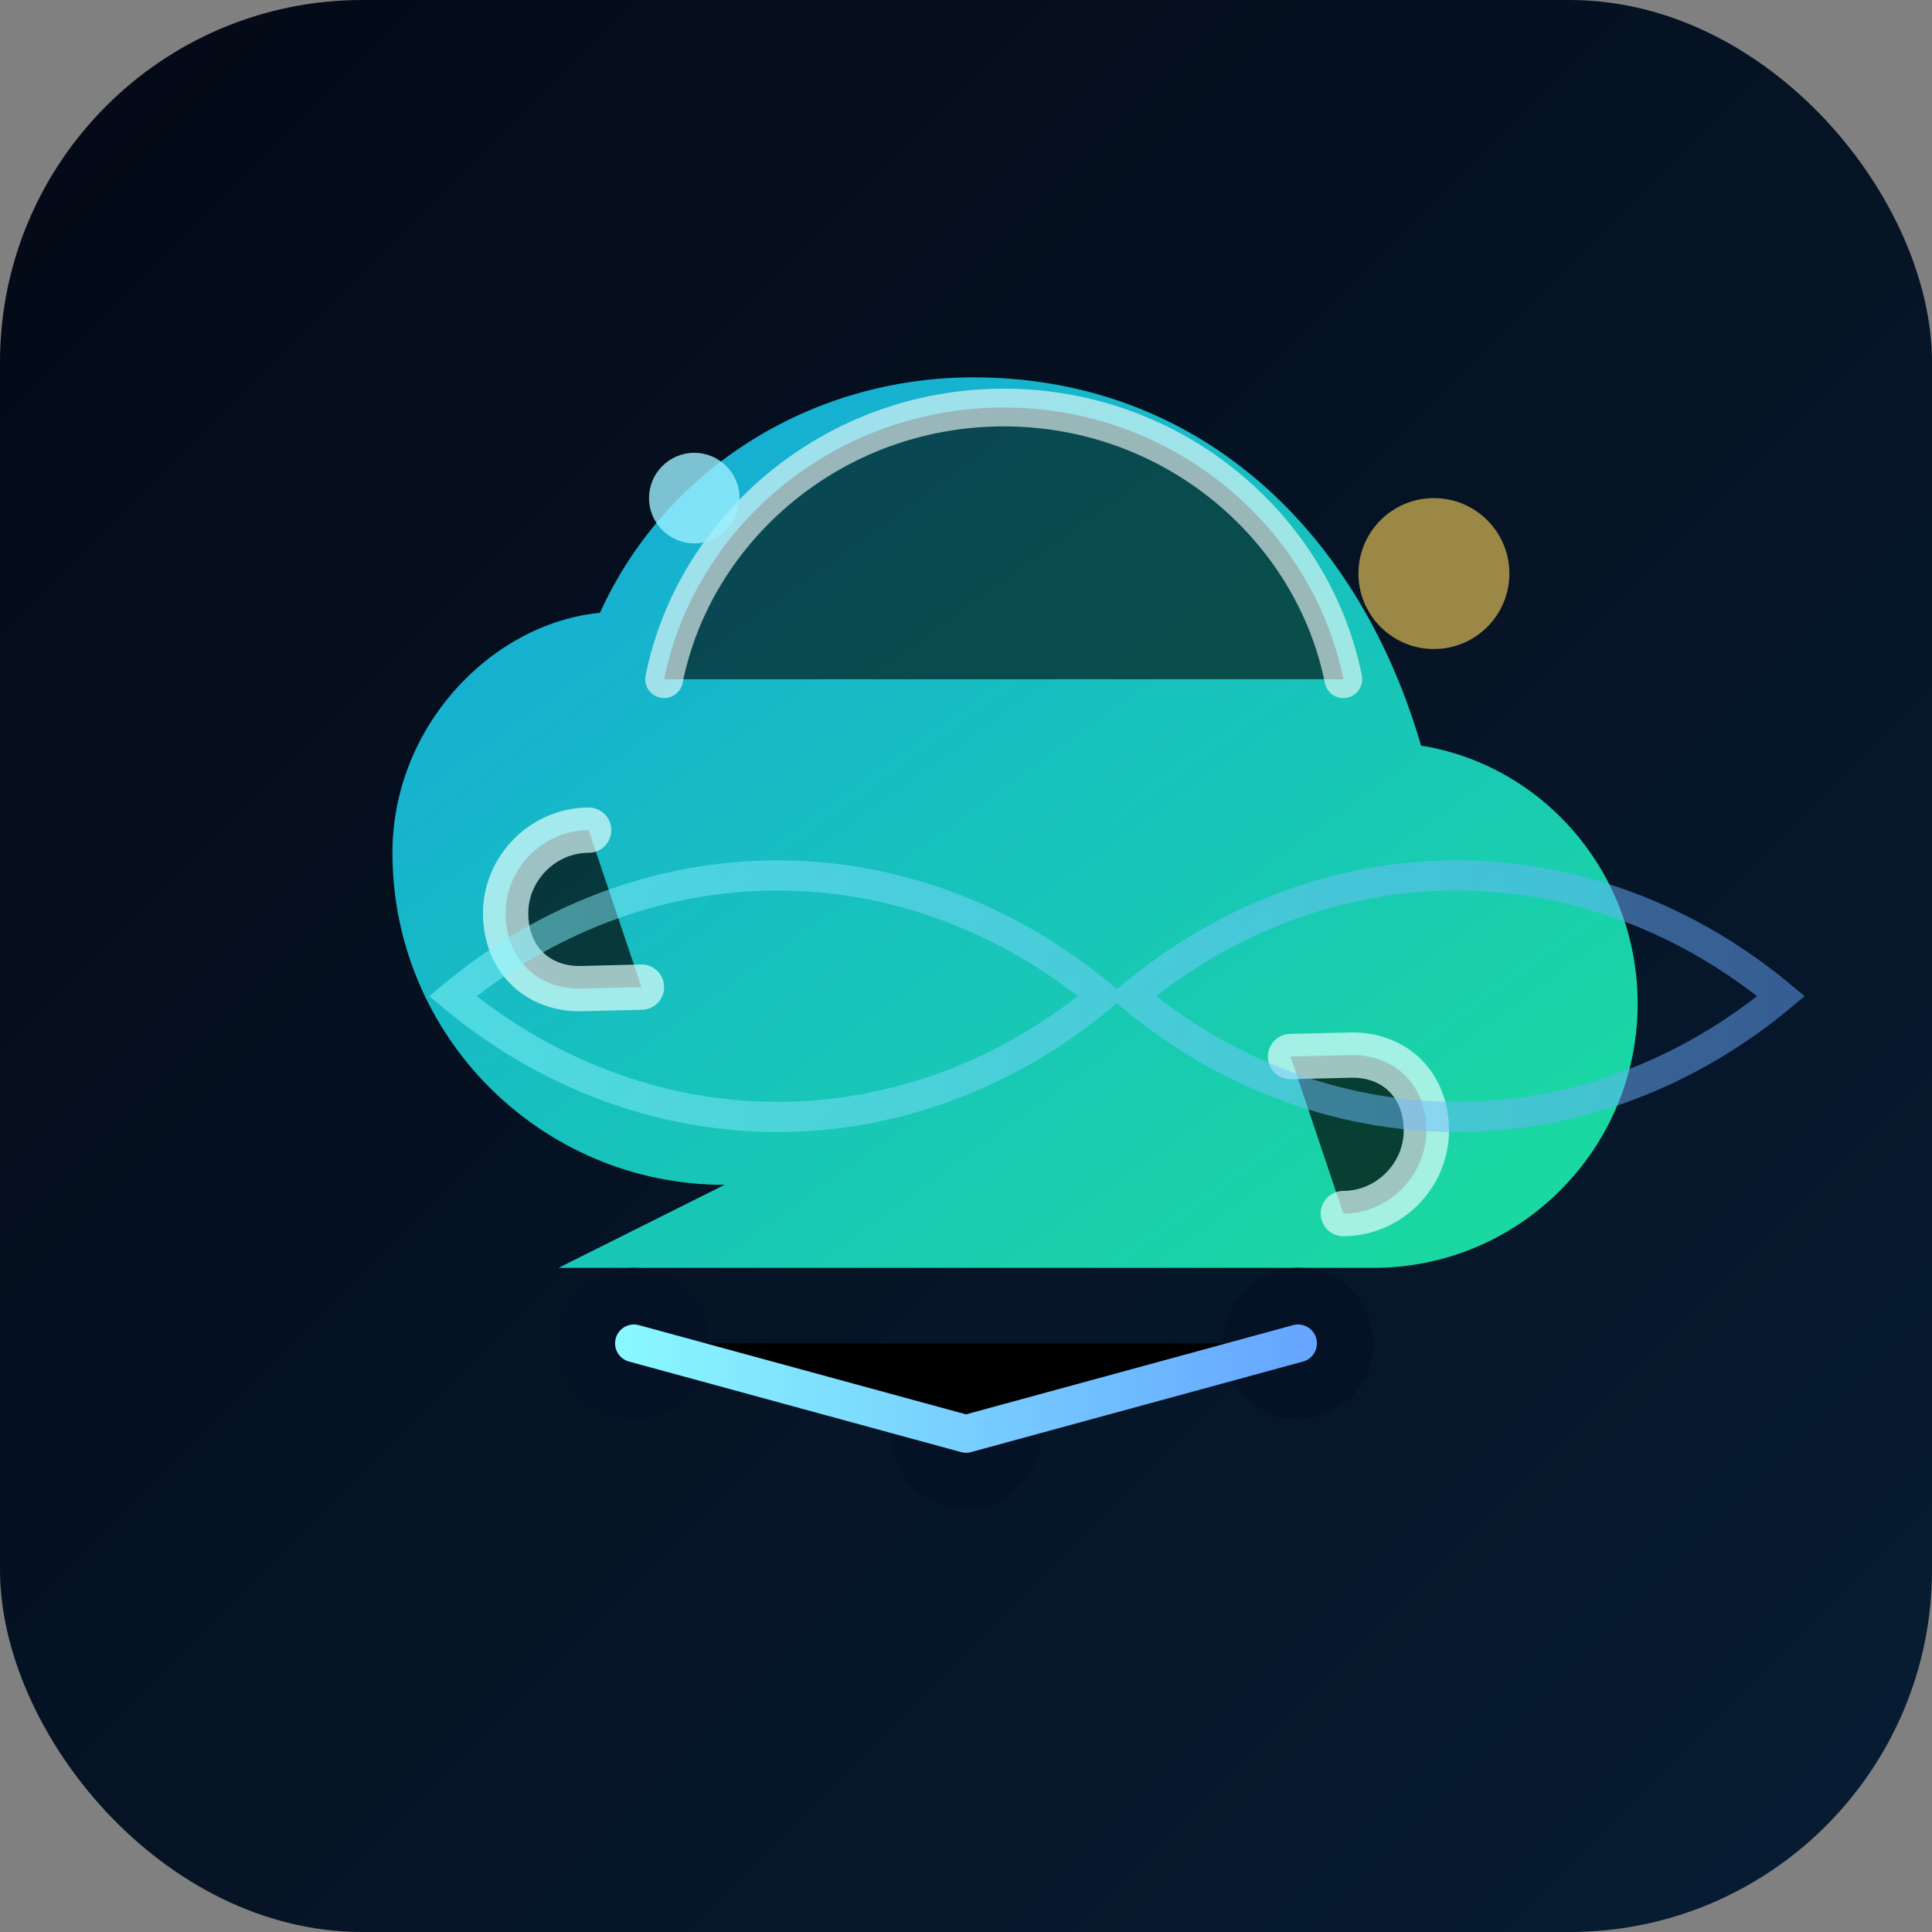
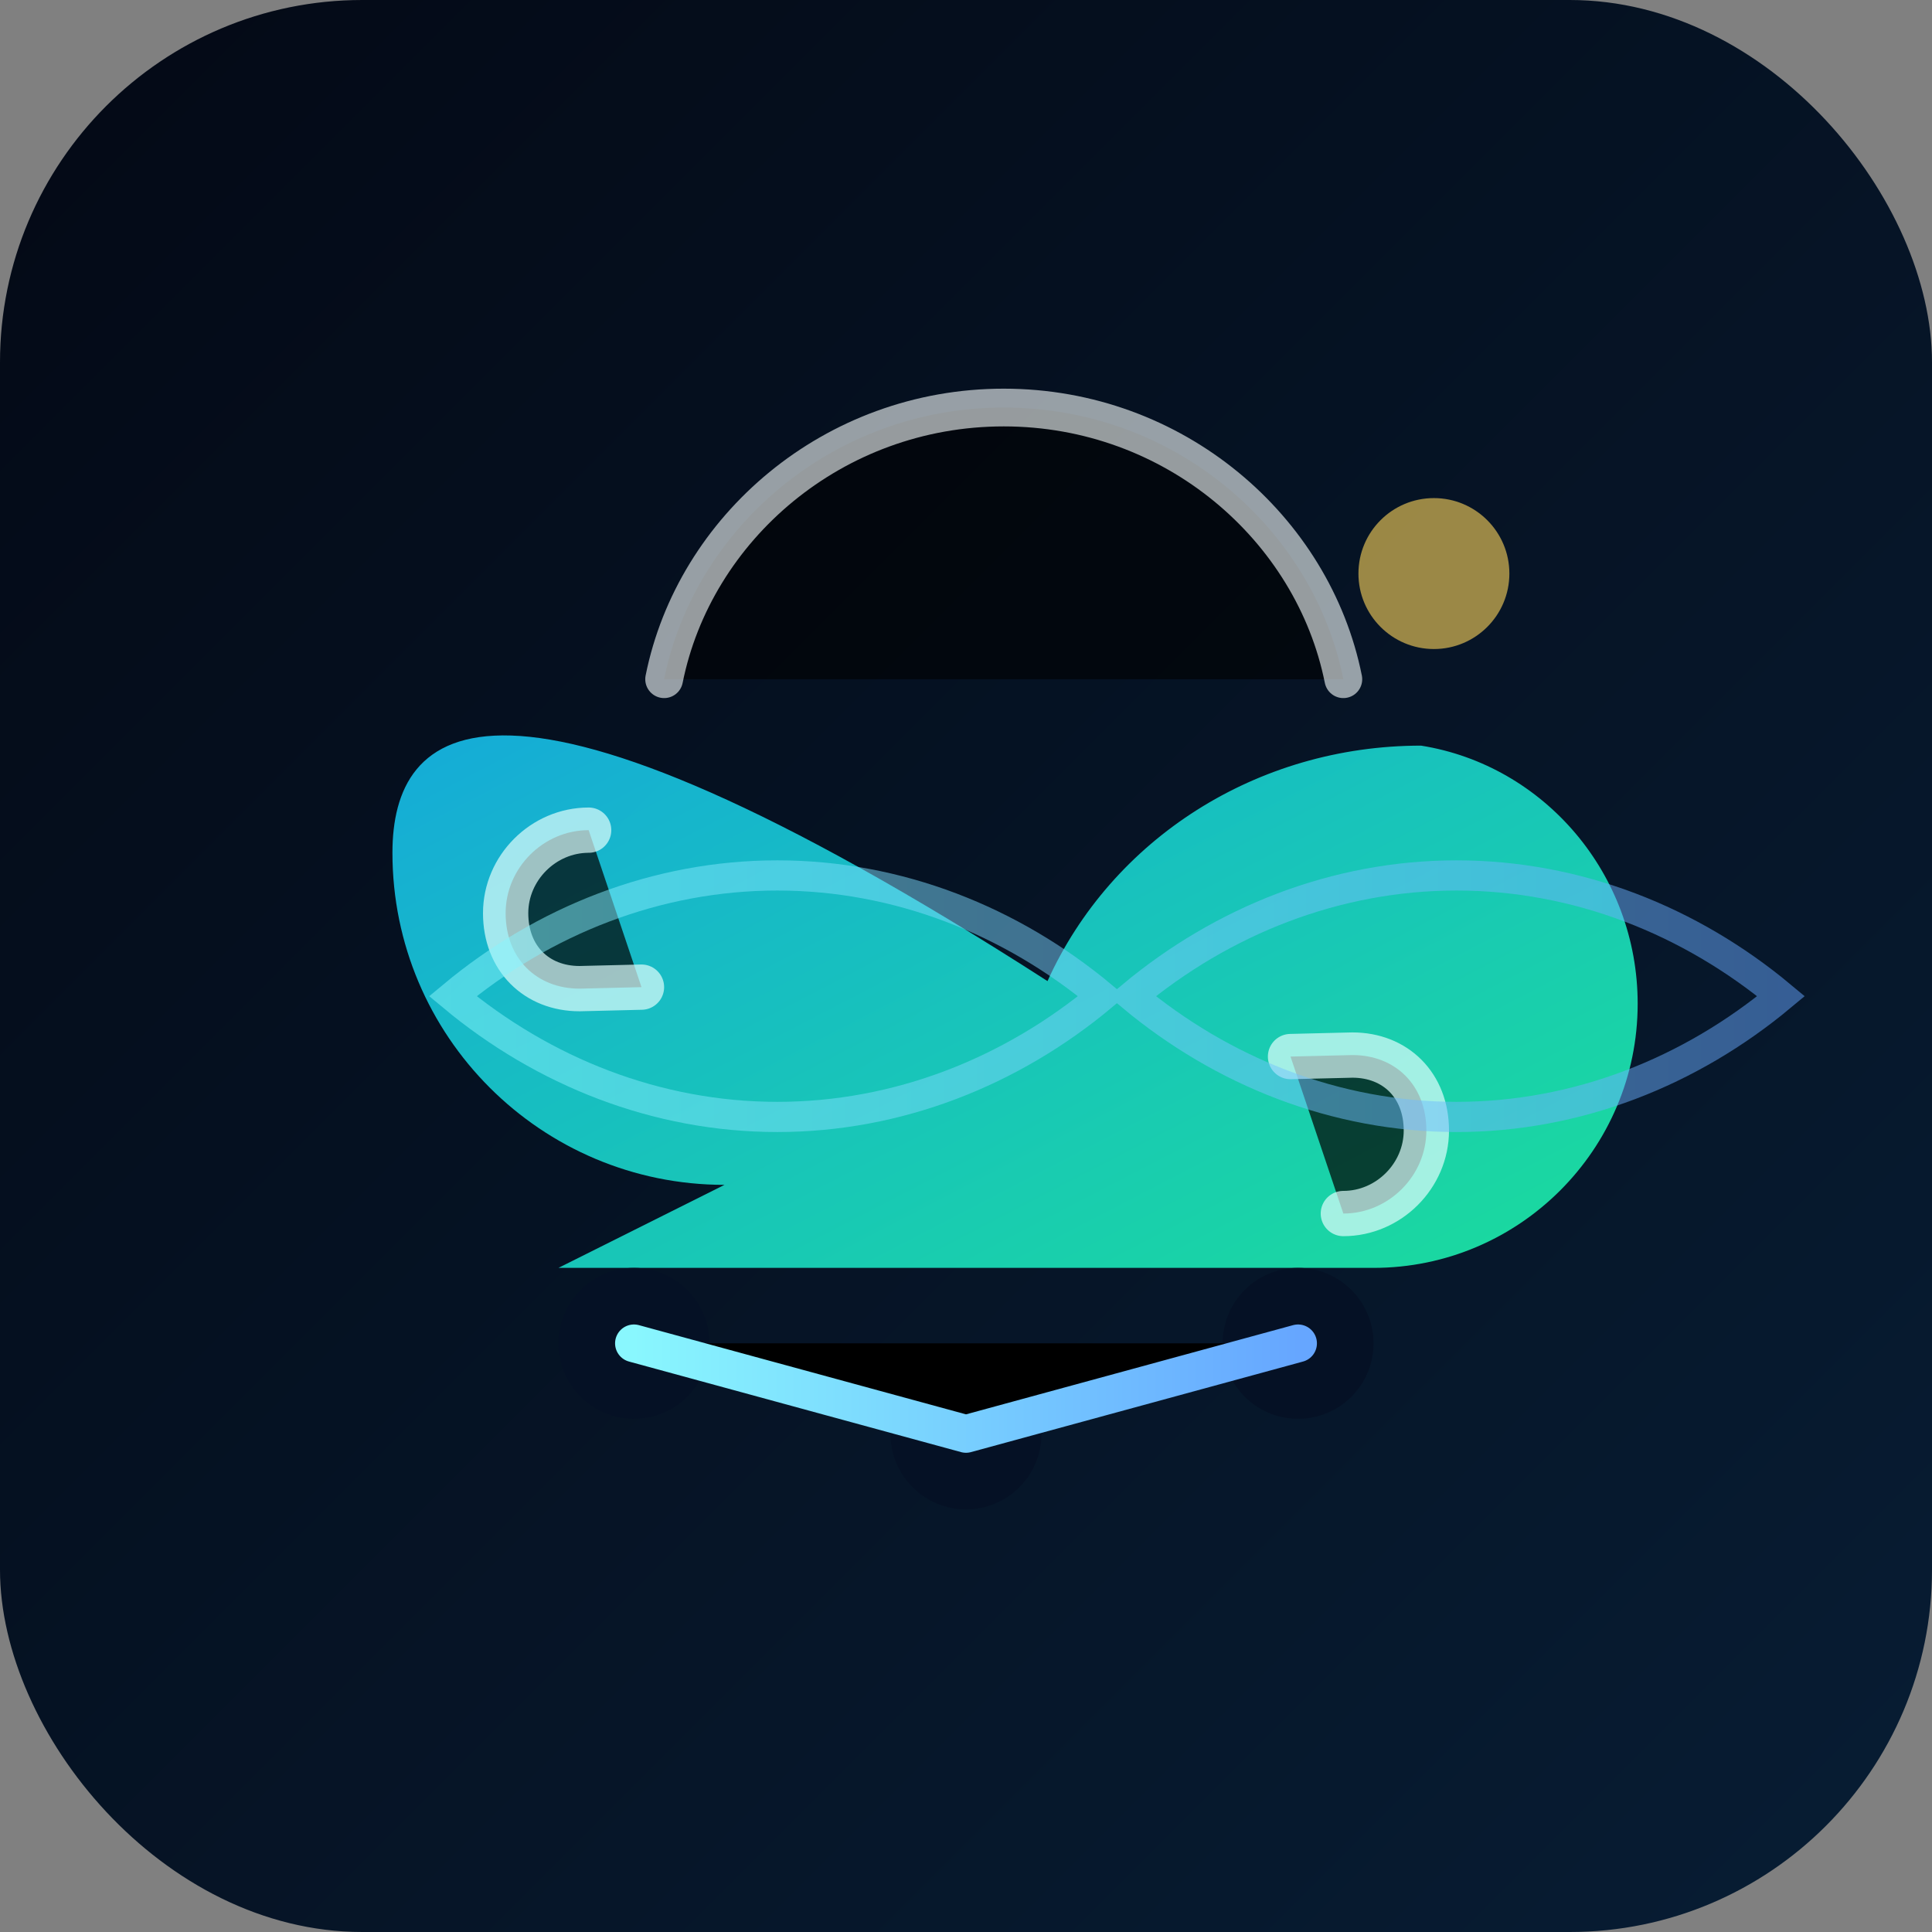
<svg xmlns="http://www.w3.org/2000/svg" width="256" height="256" viewBox="0 0 256 256">
  <rect x="0" y="0" width="256" height="256" fill="#808080" stroke="none" />
  <defs>
    <linearGradient id="bg" x1="0%" y1="0%" x2="100%" y2="100%">
      <stop offset="0%" stop-color="#040915" />
      <stop offset="100%" stop-color="#071d34" />
    </linearGradient>
    <linearGradient id="cloud" x1="0%" y1="0%" x2="100%" y2="100%">
      <stop offset="0%" stop-color="#17c2ff" />
      <stop offset="100%" stop-color="#1effb0" />
    </linearGradient>
    <linearGradient id="link" x1="0%" y1="0%" x2="100%" y2="0%">
      <stop offset="0%" stop-color="#89f7fe" />
      <stop offset="100%" stop-color="#66a6ff" />
    </linearGradient>
  </defs>
  <rect width="256" height="256" rx="48" fill="url(#bg)" />
-   <path d="M74 168h108c19.3 0 35-15.7 35-35 0-17.2-12.4-31.6-28.7-34.2C179.6 69 157.7 50 129 50c-21.8 0-41 12.4-49.5 31.2C65.1 82.6 52 96.3 52 113c0 24.3 19.7 44 44 44Z" fill="url(#cloud)" opacity=".85" />
+   <path d="M74 168h108c19.3 0 35-15.7 35-35 0-17.2-12.4-31.6-28.7-34.2c-21.8 0-41 12.4-49.5 31.2C65.1 82.6 52 96.3 52 113c0 24.3 19.7 44 44 44Z" fill="url(#cloud)" opacity=".85" />
  <path d="M78 110c-6 0-11 5-11 11s4.1 10 9.8 10l8.2-.2m93 30c6 0 11-5 11-11s-4.1-10-9.8-10l-8.2.2" stroke="#dffefc" stroke-width="6" stroke-linecap="round" stroke-linejoin="round" opacity=".7" />
  <path d="M88 90c4-20 22.4-36 45-36s41 16 45 36" stroke="#f8ffff" stroke-width="5" stroke-linecap="round" opacity=".6" />
  <g fill="#051125">
    <circle cx="84" cy="178" r="10" />
    <circle cx="128" cy="190" r="10" />
    <circle cx="172" cy="178" r="10" />
  </g>
  <path d="M84 178l44 12 44-12" stroke="url(#link)" stroke-width="5" stroke-linecap="round" stroke-linejoin="round" />
  <path d="M60 132c12-10 27-16 43-16s31 6 43 16c-12 10-27 16-43 16s-31-6-43-16Zm90 0c12-10 27-16 43-16s31 6 43 16c-12 10-27 16-43 16s-31-6-43-16Z" fill="none" stroke="url(#link)" stroke-width="4" stroke-linecap="round" opacity=".5" />
  <circle cx="190" cy="76" r="10" fill="#ffd65c" opacity=".6" />
-   <circle cx="92" cy="66" r="6" fill="#9befff" opacity=".8" />
</svg>